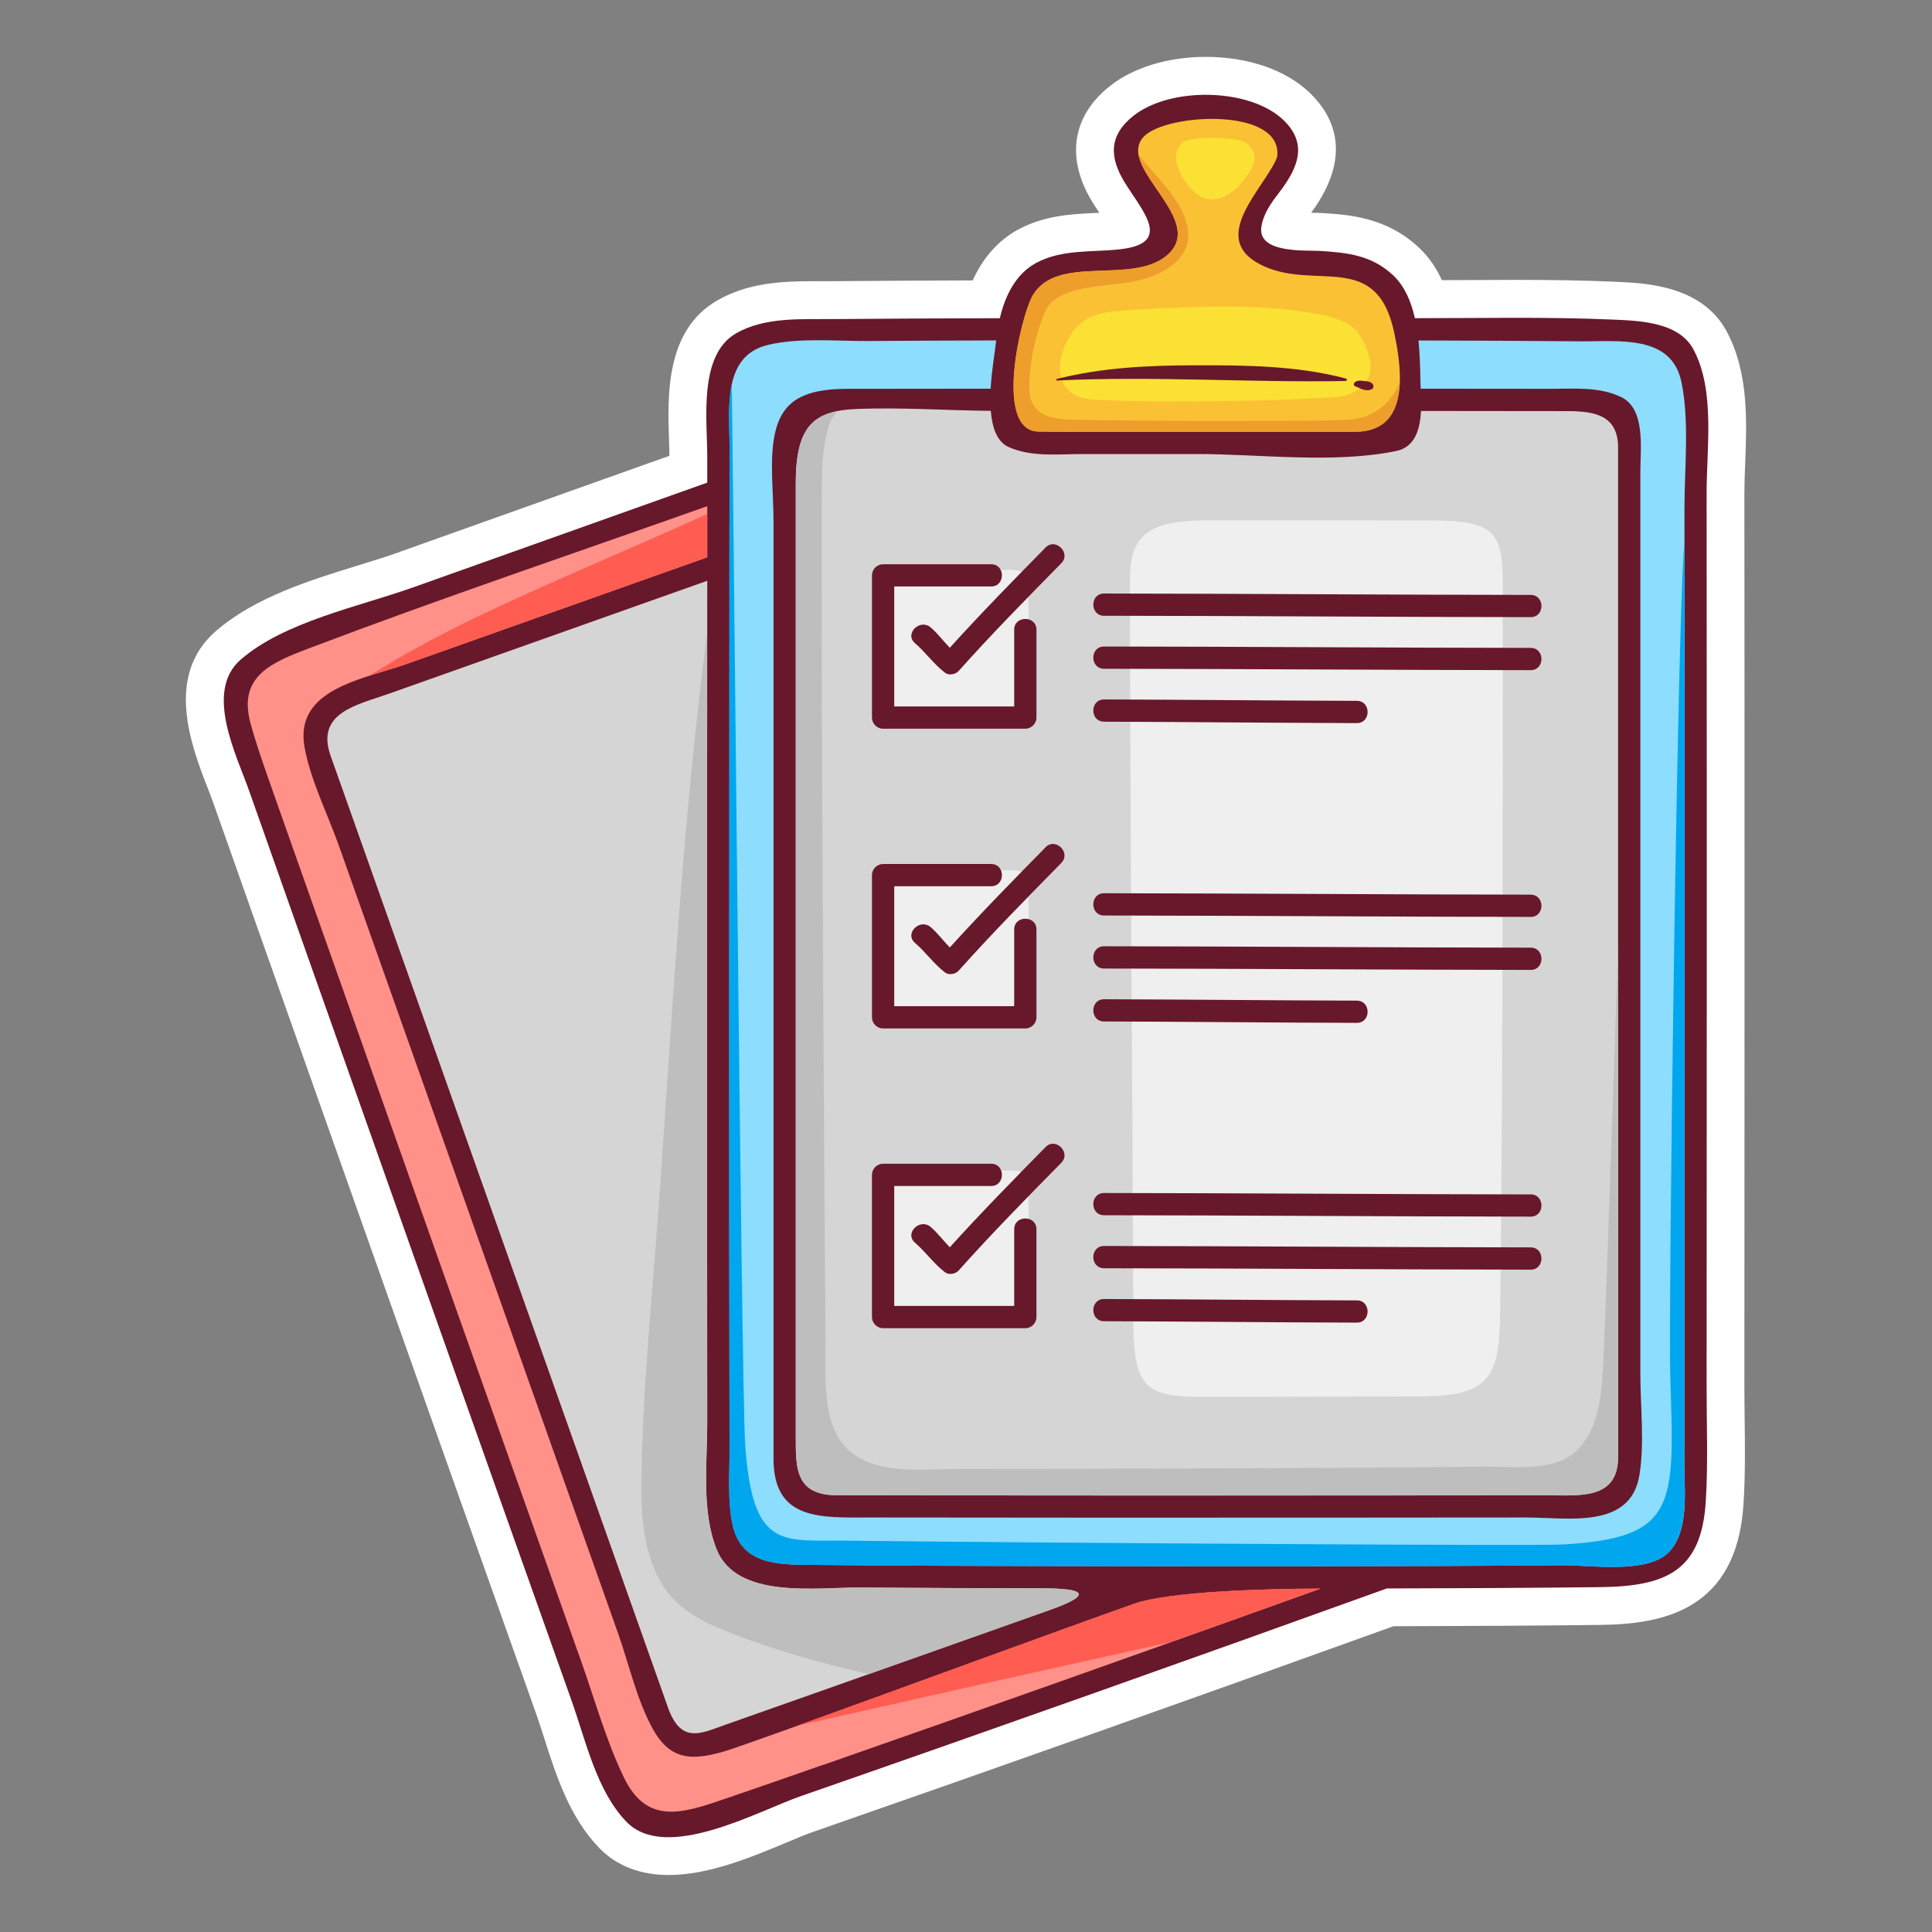
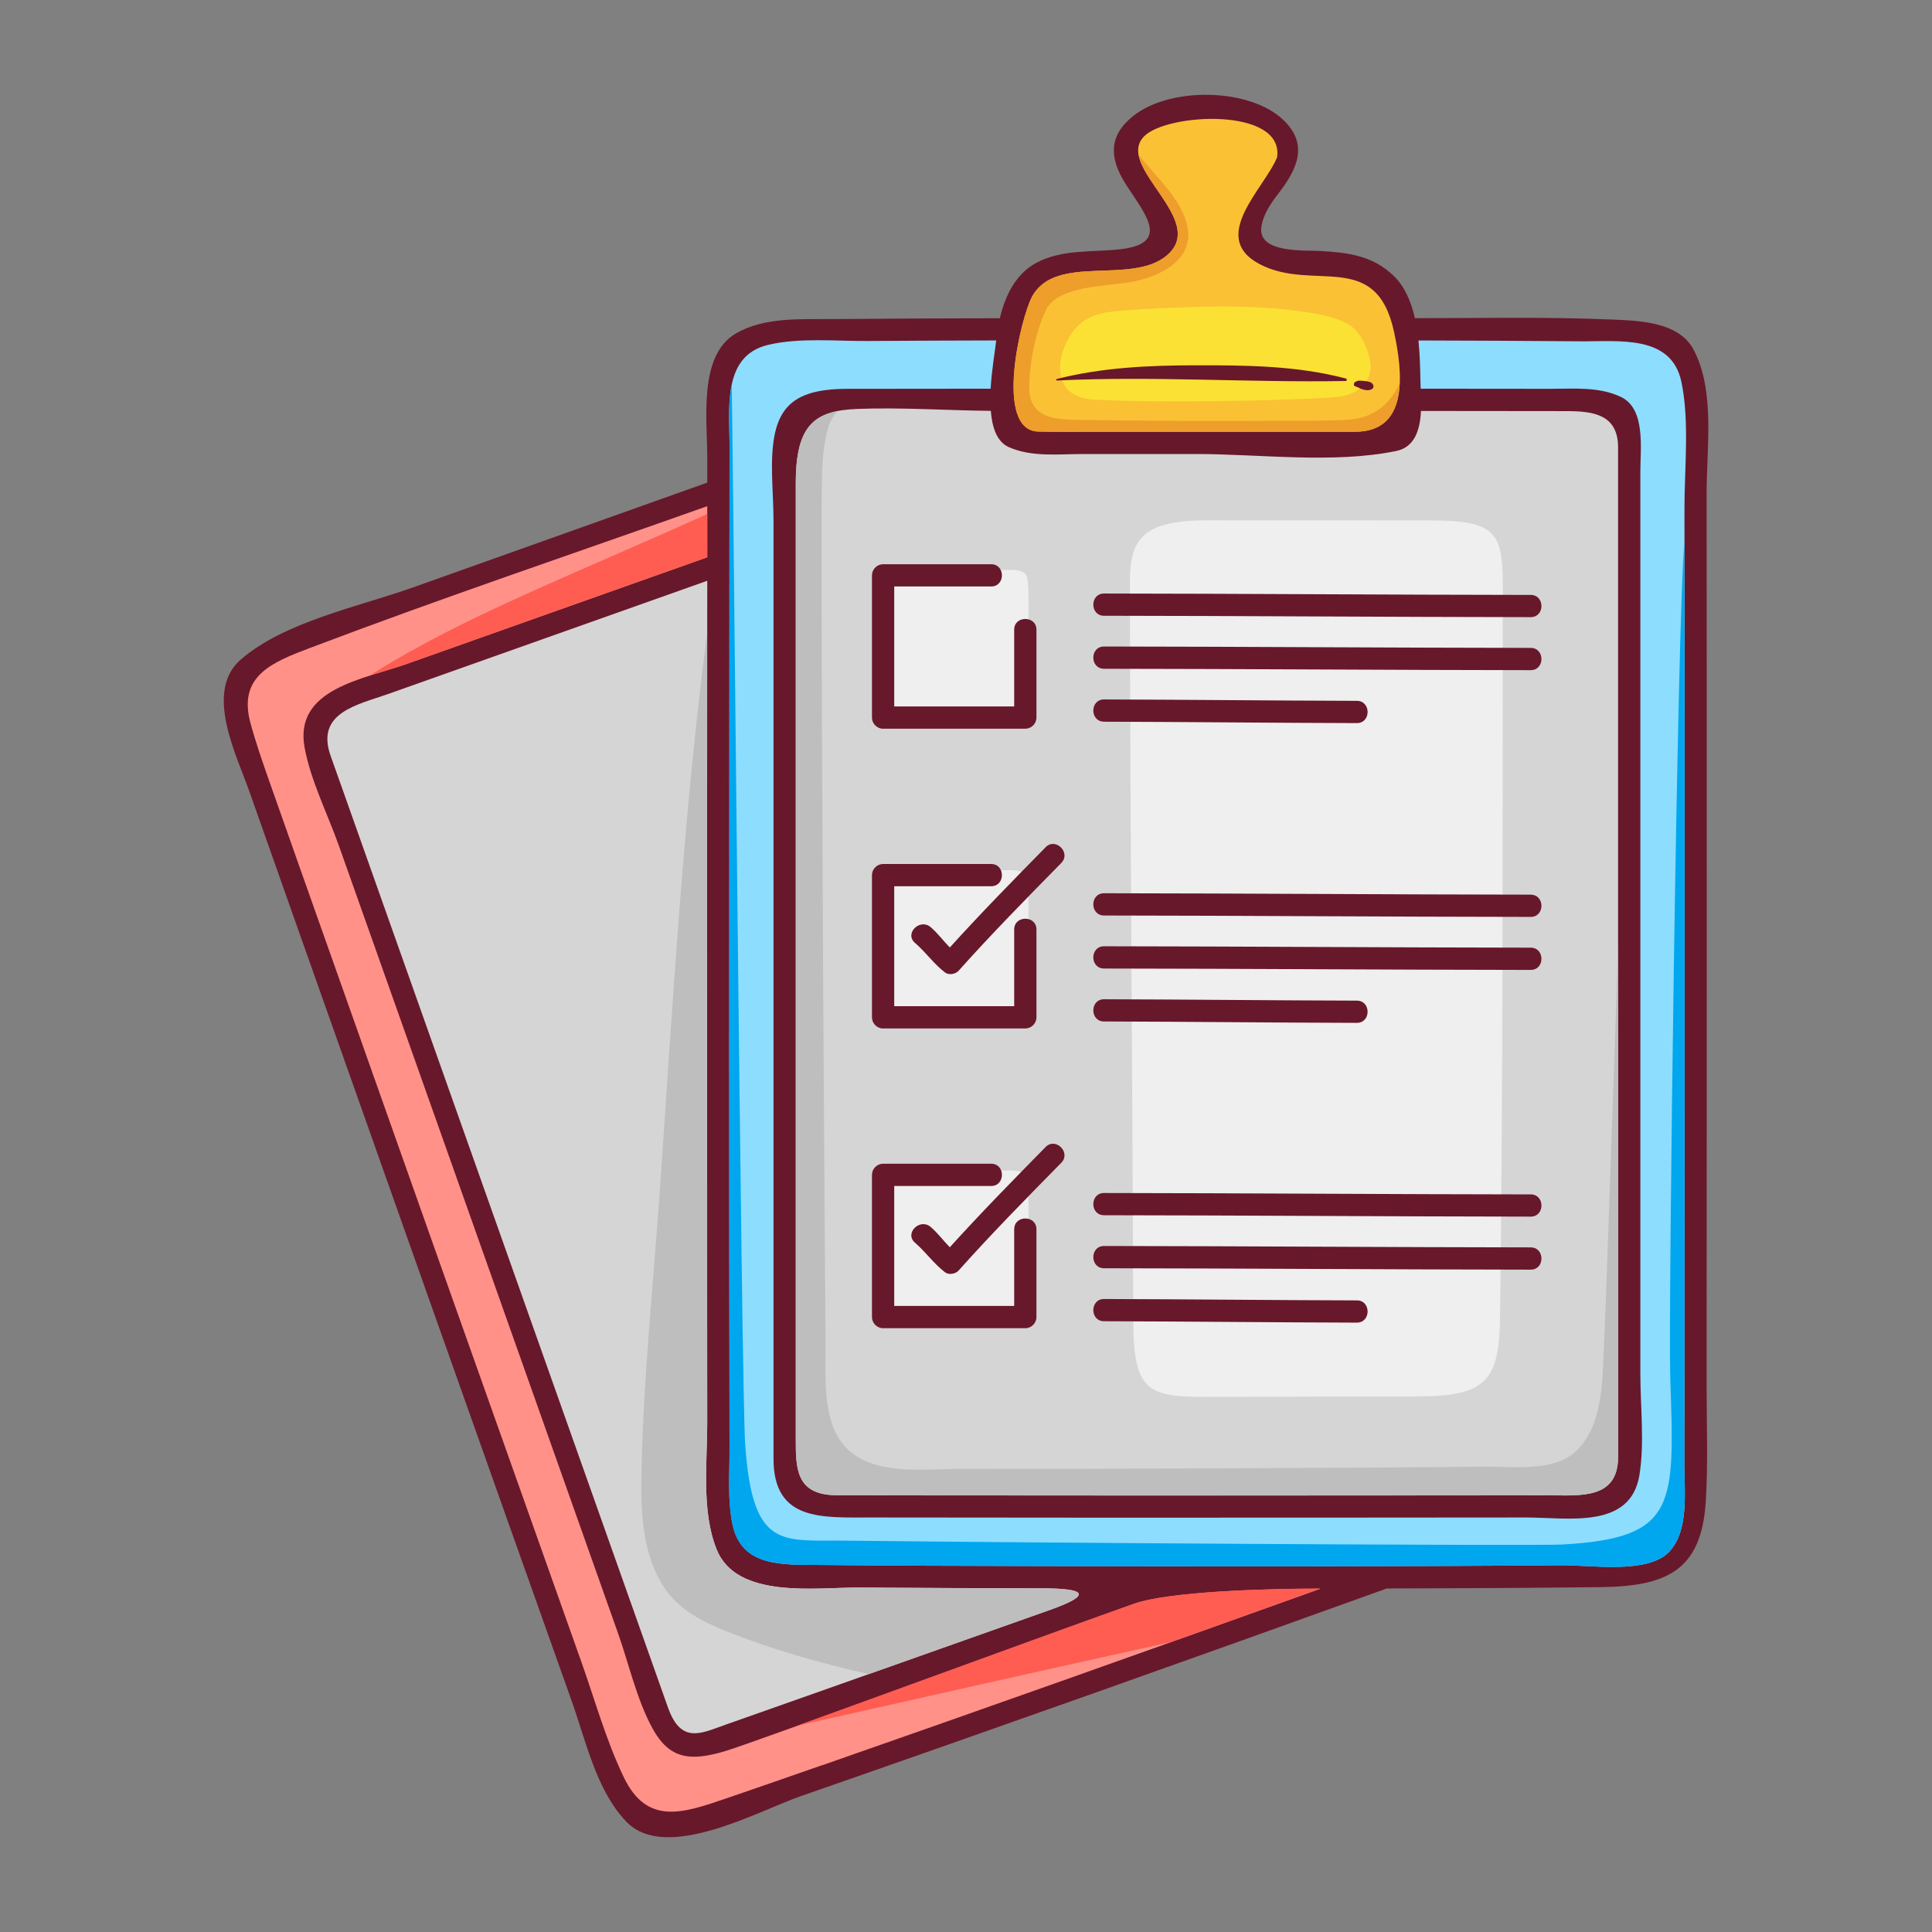
<svg xmlns="http://www.w3.org/2000/svg" id="Start_Up" data-name="Start Up" viewBox="0 0 512 512">
  <rect x="0" y="0" width="512" height="512" fill="#808080" stroke="none" />
  <defs>
    <style>
      .cls-1 {
        fill: #ff5d52;
      }

      .cls-1, .cls-2, .cls-3, .cls-4, .cls-5, .cls-6, .cls-7, .cls-8, .cls-9, .cls-10, .cls-11, .cls-12 {
        stroke-width: 0px;
      }

      .cls-2 {
        fill: #fac135;
      }

      .cls-3 {
        fill: #ff9189;
      }

      .cls-4 {
        fill: #fbe134;
      }

      .cls-5 {
        fill: #00a6ee;
      }

      .cls-6 {
        fill: #bebebe;
      }

      .cls-7 {
        fill: #fff;
      }

      .cls-8 {
        fill: #d5d5d5;
      }

      .cls-9 {
        fill: #8dddff;
      }

      .cls-10 {
        fill: #68182b;
      }

      .cls-11 {
        fill: #ee9e2b;
      }

      .cls-12 {
        fill: #efefef;
      }
    </style>
  </defs>
-   <path class="cls-7" d="m105.95,146.27c-3.29,1.17-6.97,2.31-10.86,3.51-12.89,3.97-27.5,8.47-37.86,17.45-13.71,11.89-6.49,30.53-2.17,41.67.57,1.46,1.1,2.82,1.53,4.05,3.4,9.66,6.82,19.32,10.24,28.98l1.62,4.58c23.38,66.07,48.31,136.52,73.61,207.59.77,2.16,1.49,4.43,2.23,6.74,3.1,9.68,6.61,20.66,14.46,28.84,3.16,3.3,8.92,7.22,18.43,7.22h0c10.7,0,22.16-4.8,31.36-8.66,2.62-1.1,5.1-2.14,6.9-2.76,49.42-17.19,99.76-35.03,153.83-54.51,21.41-.05,38.89-.16,54.88-.35,16.69-.19,36.09-3.99,37.89-31.95.49-7.58.4-15.18.31-22.53-.03-2.92-.07-5.84-.07-8.74.03-36.56.04-73.12.04-109.68v-7.5c0-39.81,0-79.61-.04-119.42,0-2.44.1-5.09.21-7.9.44-11.35.94-24.22-4.92-35.1-6.55-12.16-21.45-12.79-29.45-13.13l-.61-.03c-7.46-.32-15.42-.47-25.8-.47-4.37,0-8.75.03-13.12.05-2.16.01-4.31.02-6.47.03-1.53-3.32-3.49-6.14-5.87-8.42-8.68-8.33-19.03-8.95-25.88-9.37-.62-.04-1.45-.05-2.41-.07-.14,0-.31,0-.5,0,11.2-15.18,6.02-25.66-.4-31.83-6.28-6.03-16.31-9.49-27.52-9.49-9.91,0-19.15,2.8-25.35,7.69-10.2,8.04-11.84,19.38-4.5,31.11.52.84,1.08,1.68,1.64,2.52-.4.02-.8.04-1.21.06-6.24.29-13.31.63-20.27,4.37-3.88,2.09-8.7,6.04-12.07,13.49-12.35.04-24.7.1-37.04.21h-5.02c-8.55,0-17.59.4-25.81,5.2-13.58,7.94-13,25.27-12.62,36.73.05,1.56.1,3.03.11,4.35l-5.69,2.02c-21.92,7.8-43.85,15.61-65.77,23.43h0Z" />
  <g>
    <path class="cls-10" d="m109.32,155.71c-14.2,5.07-33.9,9.01-45.53,19.09-9.73,8.44-1.1,25.3,2.25,34.82,3.94,11.19,7.9,22.37,11.85,33.55,24.49,69.21,48.99,138.41,73.6,207.57,3.79,10.66,6.56,23.74,14.48,32.01,10.49,10.93,34.92-2.82,46.18-6.73,51.89-18.05,103.67-36.43,155.36-55.06,18.84-.04,37.69-.14,56.53-.35,17.42-.2,26.82-4.22,28-22.57.65-10.14.22-20.48.23-30.64.03-36.56.04-73.11.04-109.67,0-42.3,0-84.6-.04-126.91-.01-12.11,2.33-27.42-3.51-38.25-3.96-7.35-14.53-7.58-21.67-7.89-17.33-.75-34.78-.35-52.13-.36-.98-4.36-2.68-8.39-5.63-11.23-5.62-5.39-12.03-6.14-19.54-6.59-3.7-.22-16.5.71-15.52-6.3.48-3.43,2.48-6.27,4.63-9.06,4.93-6.41,7.92-12.89,1.23-19.32-8.89-8.54-29.91-8.89-39.72-1.16-6.6,5.21-6.5,11.06-2.21,17.92,4.85,7.75,12.56,15.95-1.46,17.49-7.44.82-15.33-.06-22.13,3.6-5.45,2.93-8.25,8.73-9.64,14.66-14.71.04-29.42.1-44.13.23-8.5.08-18.23-.62-25.86,3.83-9.97,5.83-7.53,23.07-7.55,32.69,0,2.27,0,4.54,0,6.82-26.04,9.27-52.08,18.53-78.11,27.82h0Z" />
    <path class="cls-3" d="m217.87,467.79c-8.42,2.94-16.84,5.87-25.28,8.76-11.62,3.98-21.09,7.29-27.28-5.56-4.67-9.69-7.71-20.64-11.31-30.77-24.93-70.11-49.78-140.25-74.59-210.4-2.74-7.76-5.49-15.53-8.22-23.29-1.73-4.93-3.44-9.86-4.81-14.9-3.4-12.53,5.73-16.12,15.9-19.97,34.78-13.19,70.09-25.08,105.15-37.52,0,4.52,0,9.03,0,13.55-26.58,9.43-53.17,18.86-79.75,28.3-11.32,4.02-29.81,6.5-26.96,22.1,1.59,8.73,6.14,17.71,9.09,26.03,5.51,15.55,11.03,31.11,16.54,46.66,13.72,38.7,27.44,77.4,41.15,116.1,5.43,15.32,10.86,30.64,16.29,45.96,2.87,8.09,4.97,17.61,9.12,25.18,4.52,8.25,10.08,8.8,19.32,6.02,8.13-2.45,80.66-29.21,108.23-38.99,9.45-3.35,35.85-4.04,49.51-4.04-43.96,15.78-87.99,31.4-132.08,46.8h0Z" />
    <path class="cls-8" d="m415.33,108.95c7.03.02,13.48.94,13.48,9.66v267.52c0,11.42-10.32,10.13-18.52,10.15-16.88.03-33.76.04-50.64.04-40.89.01-81.78.02-122.67-.03-5.08,0-10.15-.01-15.23-.03-10.9-.03-10.86-7.18-10.86-15.04V127.96c0-15.6,5.17-19.15,16.35-19.59,11.7-.45,23.77.41,35.33.51.36,4.43,1.62,8.22,4.79,9.62,6.11,2.7,13.22,1.82,19.77,1.82h29.91c16.88,0,36.29,2.61,52.93-.79,5.06-1.03,6.36-5.79,6.6-10.62,12.92,0,25.84.01,38.76.04h0Z" />
    <path class="cls-2" d="m273.54,78.56c6.31-11.41,26.15-3.01,35.58-10.77,11.41-9.39-13.91-23.61-5.9-31.68,6.11-6.17,37.06-7.75,35.23,5.56-3.29,8.18-18.19,21.14-4.7,28.29,14.27,7.56,30.94-4.12,35.7,18.05,2.28,10.61,4.06,26.42-10.34,26.42h-67.85c-5.35,0-10.69.04-16.04-.05-11.89-.2-4.7-30.34-1.67-35.81h0Z" />
    <path class="cls-9" d="m203.64,91.37c8.35-1.94,17.92-.94,26.44-1,11.31-.08,22.62-.12,33.92-.15,0,.03,0,.07-.01.1-.27,2.59-1.17,7.58-1.46,12.69-12.71,0-25.42.01-38.14.04-16.46.04-20.21,6.7-19.78,23.18.11,4.13.38,8.22.38,11.89v248.47c0,16.64,12.89,15.54,25.8,15.56,39.52.07,79.04.05,118.57.04,18.34,0,36.67-.01,55.01-.04,11.15-.01,27.76,3.23,30.1-11.27,1.38-8.56.24-18.18.24-26.8V124.91c0-6.06,1.45-16.56-5.12-19.7-5.85-2.8-12.41-2.16-18.75-2.17-11.45-.02-22.89-.03-34.34-.03-.04-.82-.07-1.59-.08-2.27-.06-3.12-.13-6.79-.51-10.51,14.28.04,28.56.09,42.85.22,10.31.09,24.18-1.84,26.83,10.76,2.19,10.44.79,22.97.81,33.68.04,35.83.04,71.66.04,107.49,0,38.43,0,76.85-.03,115.28,0,10.04,0,20.09-.04,30.13-.02,7.18,1.36,17.87-4.07,23.51-5.66,5.89-20.75,3.45-28.39,3.51-46.38.37-92.76.31-139.14.21-19.2-.04-38.4-.09-57.6-.29-9.69-.1-20.65.64-23.03-10.72-1.34-6.41-.77-13.32-.79-19.87-.15-71.14-.07-142.28-.04-213.42,0-17.33,0-34.66.05-52,.02-10.24-2.16-24.45,10.3-27.35h0Z" />
    <path class="cls-8" d="m227.74,420.71c16.08.12,32.16.17,48.24.2,11.96.02,13.62,1.71,2.17,5.77-19.7,6.98-39.39,13.96-59.09,20.93-8.92,3.15-17.84,6.31-26.77,9.45-6.47,2.28-11.8,5.26-15.29-4.6-.5-1.42-21.67-61.13-31.75-89.56-13.52-38.13-27.04-76.27-40.55-114.41-4.58-12.92-9.16-25.85-13.74-38.77-1.11-3.14-2.22-6.27-3.34-9.41-4.08-11.5,7.21-13.54,15.23-16.39,28.19-10.02,56.38-20.01,84.58-30.01-.01,19.43-.03,38.86-.04,58.28,0,40.76,0,81.53.01,122.29,0,14.13.01,28.27.03,42.4.01,10.92-1.59,23.49,2.49,33.72,5.31,13.31,26.6,10.02,37.83,10.11h0Z" />
    <path class="cls-6" d="m425.8,338.19c-.24,6.52-.48,13.04-.78,19.56-.41,9.02-.39,20.43-7.55,26.99-5.94,5.44-16.9,3.85-24.3,3.94-9.75.11-19.51.18-29.26.24-25.49.16-50.98.27-76.47.32-11.12.02-22.23.04-33.35.03-9.1,0-20.75,1.66-28.39-4.28-8.23-6.4-6.84-20.21-6.92-29.44-.07-8.51-.13-17.02-.19-25.53-.33-45.47-.58-90.94-.75-136.42-.07-17.52-.12-35.05-.11-52.57,0-4.44,0-8.88.07-13.32.08-4.76.33-9.57,1.63-14.18.53-1.87,1.39-3.35,2.46-4.58-7.48,1.49-11,6.16-11,19v253.25c0,7.86-.04,15.01,10.86,15.04,5.07.02,10.15.02,15.23.03,40.89.05,81.78.05,122.67.03,16.88,0,33.76-.01,50.64-.04,8.2-.01,18.52,1.27,18.52-10.15v-136.83c-.27,9.38-.54,18.74-.88,28.08-.74,20.27-1.38,40.55-2.13,60.82h0Z" />
    <path class="cls-6" d="m174.9,315.1c-1.8,25.77-4.6,51.79-4.94,77.63-.12,9.46.7,19.78,6,27.92,3.81,5.85,10.18,9.12,16.47,11.63,12.06,4.82,24.91,8.47,37.79,11.38,15.97-5.65,31.95-11.31,47.92-16.97,11.45-4.06,9.79-5.75-2.17-5.77-16.08-.03-32.16-.08-48.24-.2-11.23-.09-32.52,3.2-37.83-10.11-4.08-10.22-2.47-22.8-2.49-33.72-.02-14.13-.03-28.27-.03-42.4-.02-40.76-.02-81.53-.01-122.29,0-14.82.02-29.64.03-44.46-6.39,48.82-9.09,98.29-12.51,147.36h0Z" />
    <path class="cls-12" d="m266.88,151.01c-4.81.07-20.94.05-28.66,0-2.08-.02-4.99.13-5.31,4.87-.45,6.7-.39,27.86-.22,30.58.22,3.66.34,4.54,3.98,4.71,6.41.29,26.5.13,30.73.08,3.71-.04,4.85-1.41,5.01-4.86.15-3.25.22-28.09.13-29.63-.26-4.24.31-5.84-5.66-5.75h0Z" />
    <path class="cls-12" d="m266.88,230.6c-4.81.07-20.94.05-28.66,0-2.08-.02-4.99.13-5.31,4.87-.45,6.7-.39,27.86-.22,30.58.22,3.66.34,4.54,3.98,4.71,6.41.29,26.5.13,30.73.08,3.71-.04,4.85-1.41,5.01-4.86.15-3.25.22-28.09.13-29.63-.26-4.24.31-5.84-5.66-5.75Z" />
    <path class="cls-12" d="m266.88,310.19c-4.81.07-20.94.05-28.66,0-2.08-.02-4.99.13-5.31,4.87-.45,6.7-.39,27.86-.22,30.58.22,3.66.34,4.54,3.98,4.71,6.41.29,26.5.13,30.73.08,3.71-.04,4.85-1.41,5.01-4.86.15-3.25.22-28.09.13-29.63-.26-4.24.31-5.84-5.66-5.75h0Z" />
    <path class="cls-12" d="m378.94,137.91c-19.65-.02-39.3-.02-58.95-.02-17.64,0-20.57,5.28-20.56,16.64.08,65.21.69,130.42.9,195.63.06,18.06,3.68,20.07,18.87,20.03,18.99-.05,37.99-.11,56.98-.14,17.72-.03,21.14-4.36,21.35-20.98.83-64.71.66-129.44.72-194.15.02-14.01-2.14-16.99-19.32-17.01h0Z" />
    <path class="cls-11" d="m370.94,101.5c-2.38,5.41-6.85,9.42-14.07,9.77-6.01.29-12.06.23-18.08.25-16.93.07-33.86.06-50.78-.22-6.73-.11-15.33.47-15.25-8.73.06-6.46,1.67-14.61,4.45-20.45,3.08-6.46,16.4-6.29,22.45-7.37,7.56-1.35,16.95-5.79,14.99-14.81-1.6-7.39-8.33-12.96-12.94-19.03,1.31,8.15,16.79,19.15,7.4,26.87-9.43,7.76-29.26-.64-35.58,10.77-3.03,5.47-10.22,35.62,1.67,35.81,5.34.09,10.69.05,16.04.05h67.85c8.8,0,11.55-5.91,11.84-12.93Z" />
-     <path class="cls-4" d="m317.54,51.66c5.64,3.78,11.58-2.22,14.14-7.01,1.62-3.03.63-5.4-1.66-6.91-2.1-1.38-14.56-1.75-16.59,0-4.3,3.71.34,11.39,4.1,13.92h0Z" />
    <path class="cls-4" d="m362.97,95c-.75-2.96-2.29-6.98-5.42-8.9-3.69-2.27-8.55-2.97-13.04-3.61-11.18-1.59-22.81-1.41-34.1-.91-5.29.23-10.93.44-16.4,1.1-6.14.74-9.29,3.74-11.42,8.12-3.07,6.3-2.51,14.53,7.07,15.08,17.54,1.01,51.39.33,64.36-.65,6.62-.5,10.26-4.99,8.94-10.23Z" />
    <path class="cls-1" d="m211.24,457.34c32.92-7.43,65.85-14.83,98.81-22.12,13.3-4.74,26.61-9.46,39.91-14.24-13.67,0-40.07.69-49.51,4.04-20,7.09-63.62,23.11-89.2,32.32h0Z" />
    <path class="cls-1" d="m151.36,152.12c-18.1,7.98-36.55,16.26-53.37,26.9,3.38-1.08,6.77-2.02,9.68-3.05,26.58-9.44,53.16-18.87,79.75-28.3,0-3.82,0-7.65,0-11.47-.75.34-1.5.69-2.25,1.03-11.22,5.08-22.54,9.91-33.81,14.88Z" />
    <path class="cls-5" d="m413.89,414.8c7.64-.06,22.73,2.38,28.39-3.51,5.43-5.64,4.05-16.33,4.07-23.51.03-10.04.03-20.09.04-30.13.03-38.43.03-76.85.03-115.28,0-32.86,0-65.73-.04-98.6-1.85,18.37-4.29,204.18-3.74,221.38,1.08,33.58,2.02,42.5-28.69,44.17-7.37.4-145.69-.49-189.84-1.03-16.78-.2-24.69,2.58-26.63-25.45-1.04-15.05-3.3-278.52-3.6-280.83-1.09,5.26-.54,11.49-.56,16.71-.04,17.33-.04,34.66-.05,52-.03,71.14-.11,142.28.04,213.42.01,6.55-.56,13.45.79,19.87,2.38,11.37,13.35,10.62,23.03,10.72,19.2.2,38.4.25,57.6.29,46.38.1,92.76.16,139.14-.21Z" />
    <g>
      <path class="cls-10" d="m234.03,193.11h37.69c1.61,0,2.95-1.34,2.95-2.95v-23.28c0-3.8-5.9-3.8-5.9,0v20.33h-31.79v-31.79h25.69c3.8,0,3.8-5.89,0-5.89h-28.64c-1.61,0-2.95,1.34-2.95,2.95v37.69c0,1.61,1.34,2.95,2.95,2.95h0Z" />
-       <path class="cls-10" d="m277.09,145.1c-8.59,8.74-17.16,17.47-25.38,26.56-1.73-1.75-3.18-3.77-5.06-5.38-2.87-2.46-7.06,1.69-4.17,4.17,2.87,2.46,4.95,5.55,7.98,7.85,1,.76,2.77.43,3.57-.46,8.77-9.82,17.99-19.18,27.22-28.57,2.67-2.71-1.5-6.88-4.17-4.17Z" />
      <path class="cls-10" d="m292.59,163.18c37.69.04,75.37.33,113.06.37,3.8,0,3.8-5.89,0-5.89-37.69-.04-75.38-.33-113.06-.37-3.8,0-3.8,5.89,0,5.9Z" />
      <path class="cls-10" d="m405.65,171.7c-37.69-.04-75.38-.33-113.06-.37-3.8,0-3.8,5.89,0,5.9,37.69.04,75.37.33,113.06.37,3.8,0,3.8-5.89,0-5.9h0Z" />
      <path class="cls-10" d="m292.59,191.26c22.33.06,44.66.31,66.99.37,3.8,0,3.8-5.89,0-5.9-22.33-.06-44.66-.31-66.99-.37-3.8,0-3.8,5.89,0,5.89Z" />
      <path class="cls-10" d="m234.03,272.55h37.69c1.61,0,2.95-1.34,2.95-2.95v-23.28c0-3.8-5.9-3.8-5.9,0v20.33h-31.79v-31.79h25.69c3.8,0,3.8-5.89,0-5.89h-28.64c-1.61,0-2.95,1.34-2.95,2.95v37.69c0,1.61,1.34,2.95,2.95,2.95h0Z" />
      <path class="cls-10" d="m277.09,224.54c-8.59,8.74-17.16,17.47-25.38,26.55-1.73-1.75-3.18-3.77-5.06-5.38-2.87-2.46-7.06,1.69-4.17,4.17,2.87,2.46,4.95,5.54,7.98,7.85,1,.76,2.77.43,3.57-.46,8.77-9.81,17.99-19.18,27.22-28.57,2.67-2.71-1.5-6.88-4.17-4.17h0Z" />
      <path class="cls-10" d="m405.65,237.09c-37.69-.04-75.38-.33-113.06-.37-3.8,0-3.8,5.89,0,5.9,37.69.04,75.37.33,113.06.37,3.8,0,3.8-5.89,0-5.89h0Z" />
      <path class="cls-10" d="m405.65,251.14c-37.69-.04-75.38-.33-113.06-.37-3.8,0-3.8,5.89,0,5.9,37.69.04,75.37.33,113.06.37,3.8,0,3.8-5.89,0-5.9h0Z" />
      <path class="cls-10" d="m292.59,270.7c22.33.06,44.66.31,66.99.37,3.8,0,3.8-5.89,0-5.89-22.33-.06-44.66-.31-66.99-.37-3.8,0-3.8,5.89,0,5.9Z" />
      <path class="cls-10" d="m268.77,325.76v20.33h-31.79v-31.79h25.69c3.8,0,3.8-5.9,0-5.9h-28.64c-1.61,0-2.95,1.34-2.95,2.95v37.69c0,1.61,1.34,2.95,2.95,2.95h37.69c1.61,0,2.95-1.34,2.95-2.95v-23.28c0-3.8-5.89-3.8-5.89,0Z" />
      <path class="cls-10" d="m277.09,303.98c-8.59,8.74-17.16,17.47-25.38,26.56-1.73-1.75-3.18-3.77-5.06-5.38-2.87-2.46-7.06,1.69-4.17,4.17,2.87,2.46,4.95,5.55,7.98,7.85,1,.76,2.77.43,3.57-.46,8.77-9.82,17.99-19.18,27.22-28.57,2.67-2.71-1.5-6.88-4.17-4.17Z" />
      <path class="cls-10" d="m405.65,316.53c-37.69-.04-75.38-.33-113.06-.37-3.8,0-3.8,5.89,0,5.89,37.69.04,75.37.33,113.06.37,3.8,0,3.8-5.89,0-5.9h0Z" />
      <path class="cls-10" d="m405.65,330.57c-37.69-.04-75.38-.33-113.06-.37-3.8,0-3.8,5.89,0,5.9,37.69.04,75.37.33,113.06.37,3.8,0,3.8-5.89,0-5.9h0Z" />
      <path class="cls-10" d="m359.58,344.62c-22.33-.06-44.66-.31-66.99-.37-3.8,0-3.8,5.89,0,5.89,22.33.06,44.66.31,66.99.37,3.8,0,3.8-5.89,0-5.9h0Z" />
-       <path class="cls-10" d="m280.1,100.84c25.54-1.24,50.99.59,76.5.13.37,0,.45-.55.09-.65-13.06-3.46-26.62-3.53-40.05-3.51-12.28.02-24.65.59-36.59,3.63-.22.06-.18.41.05.4Z" />
+       <path class="cls-10" d="m280.1,100.84c25.54-1.24,50.99.59,76.5.13.37,0,.45-.55.09-.65-13.06-3.46-26.62-3.53-40.05-3.51-12.28.02-24.65.59-36.59,3.63-.22.06-.18.41.05.4" />
      <path class="cls-10" d="m359.27,102.43c.51.11,1.13.54,1.67.71.89.28,1.73.43,2.58.01.7-.35.54-1.27,0-1.65-.65-.46-1.5-.48-2.28-.57-.42-.05-.79-.06-1.21-.05-.13,0-.83.25-.57.21-.7.09-1,1.17-.18,1.34h0Z" />
    </g>
  </g>
</svg>